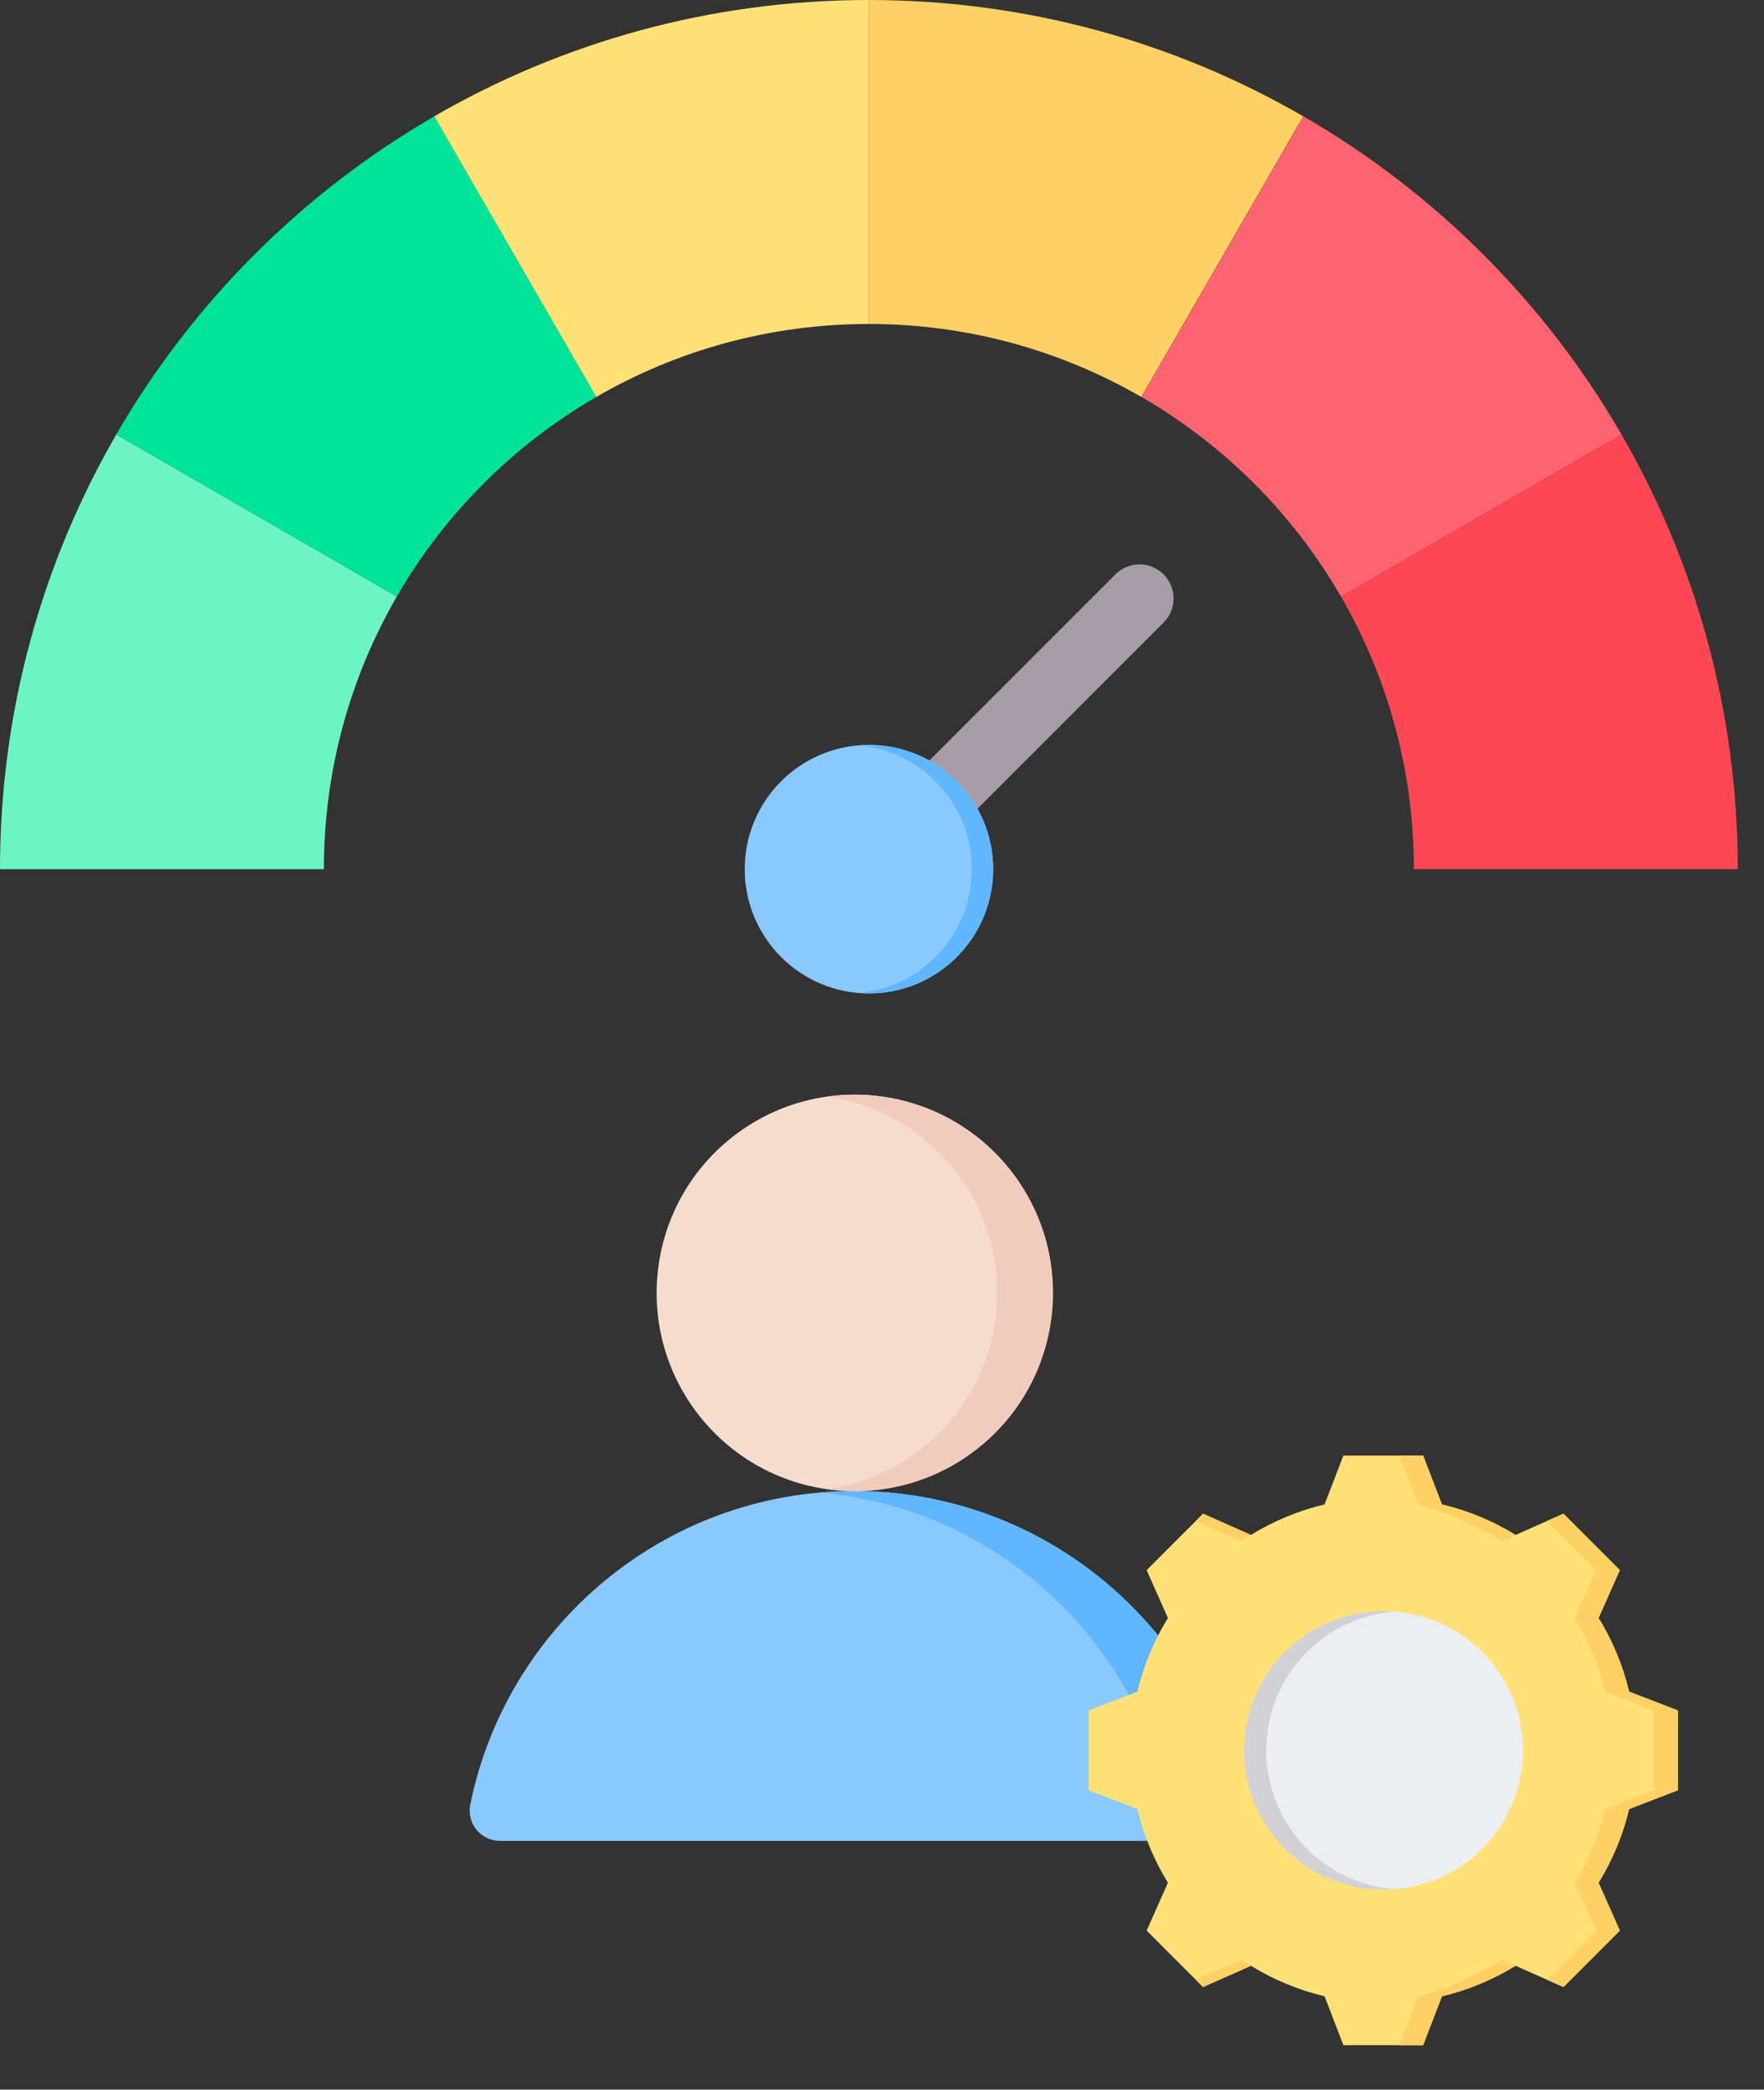
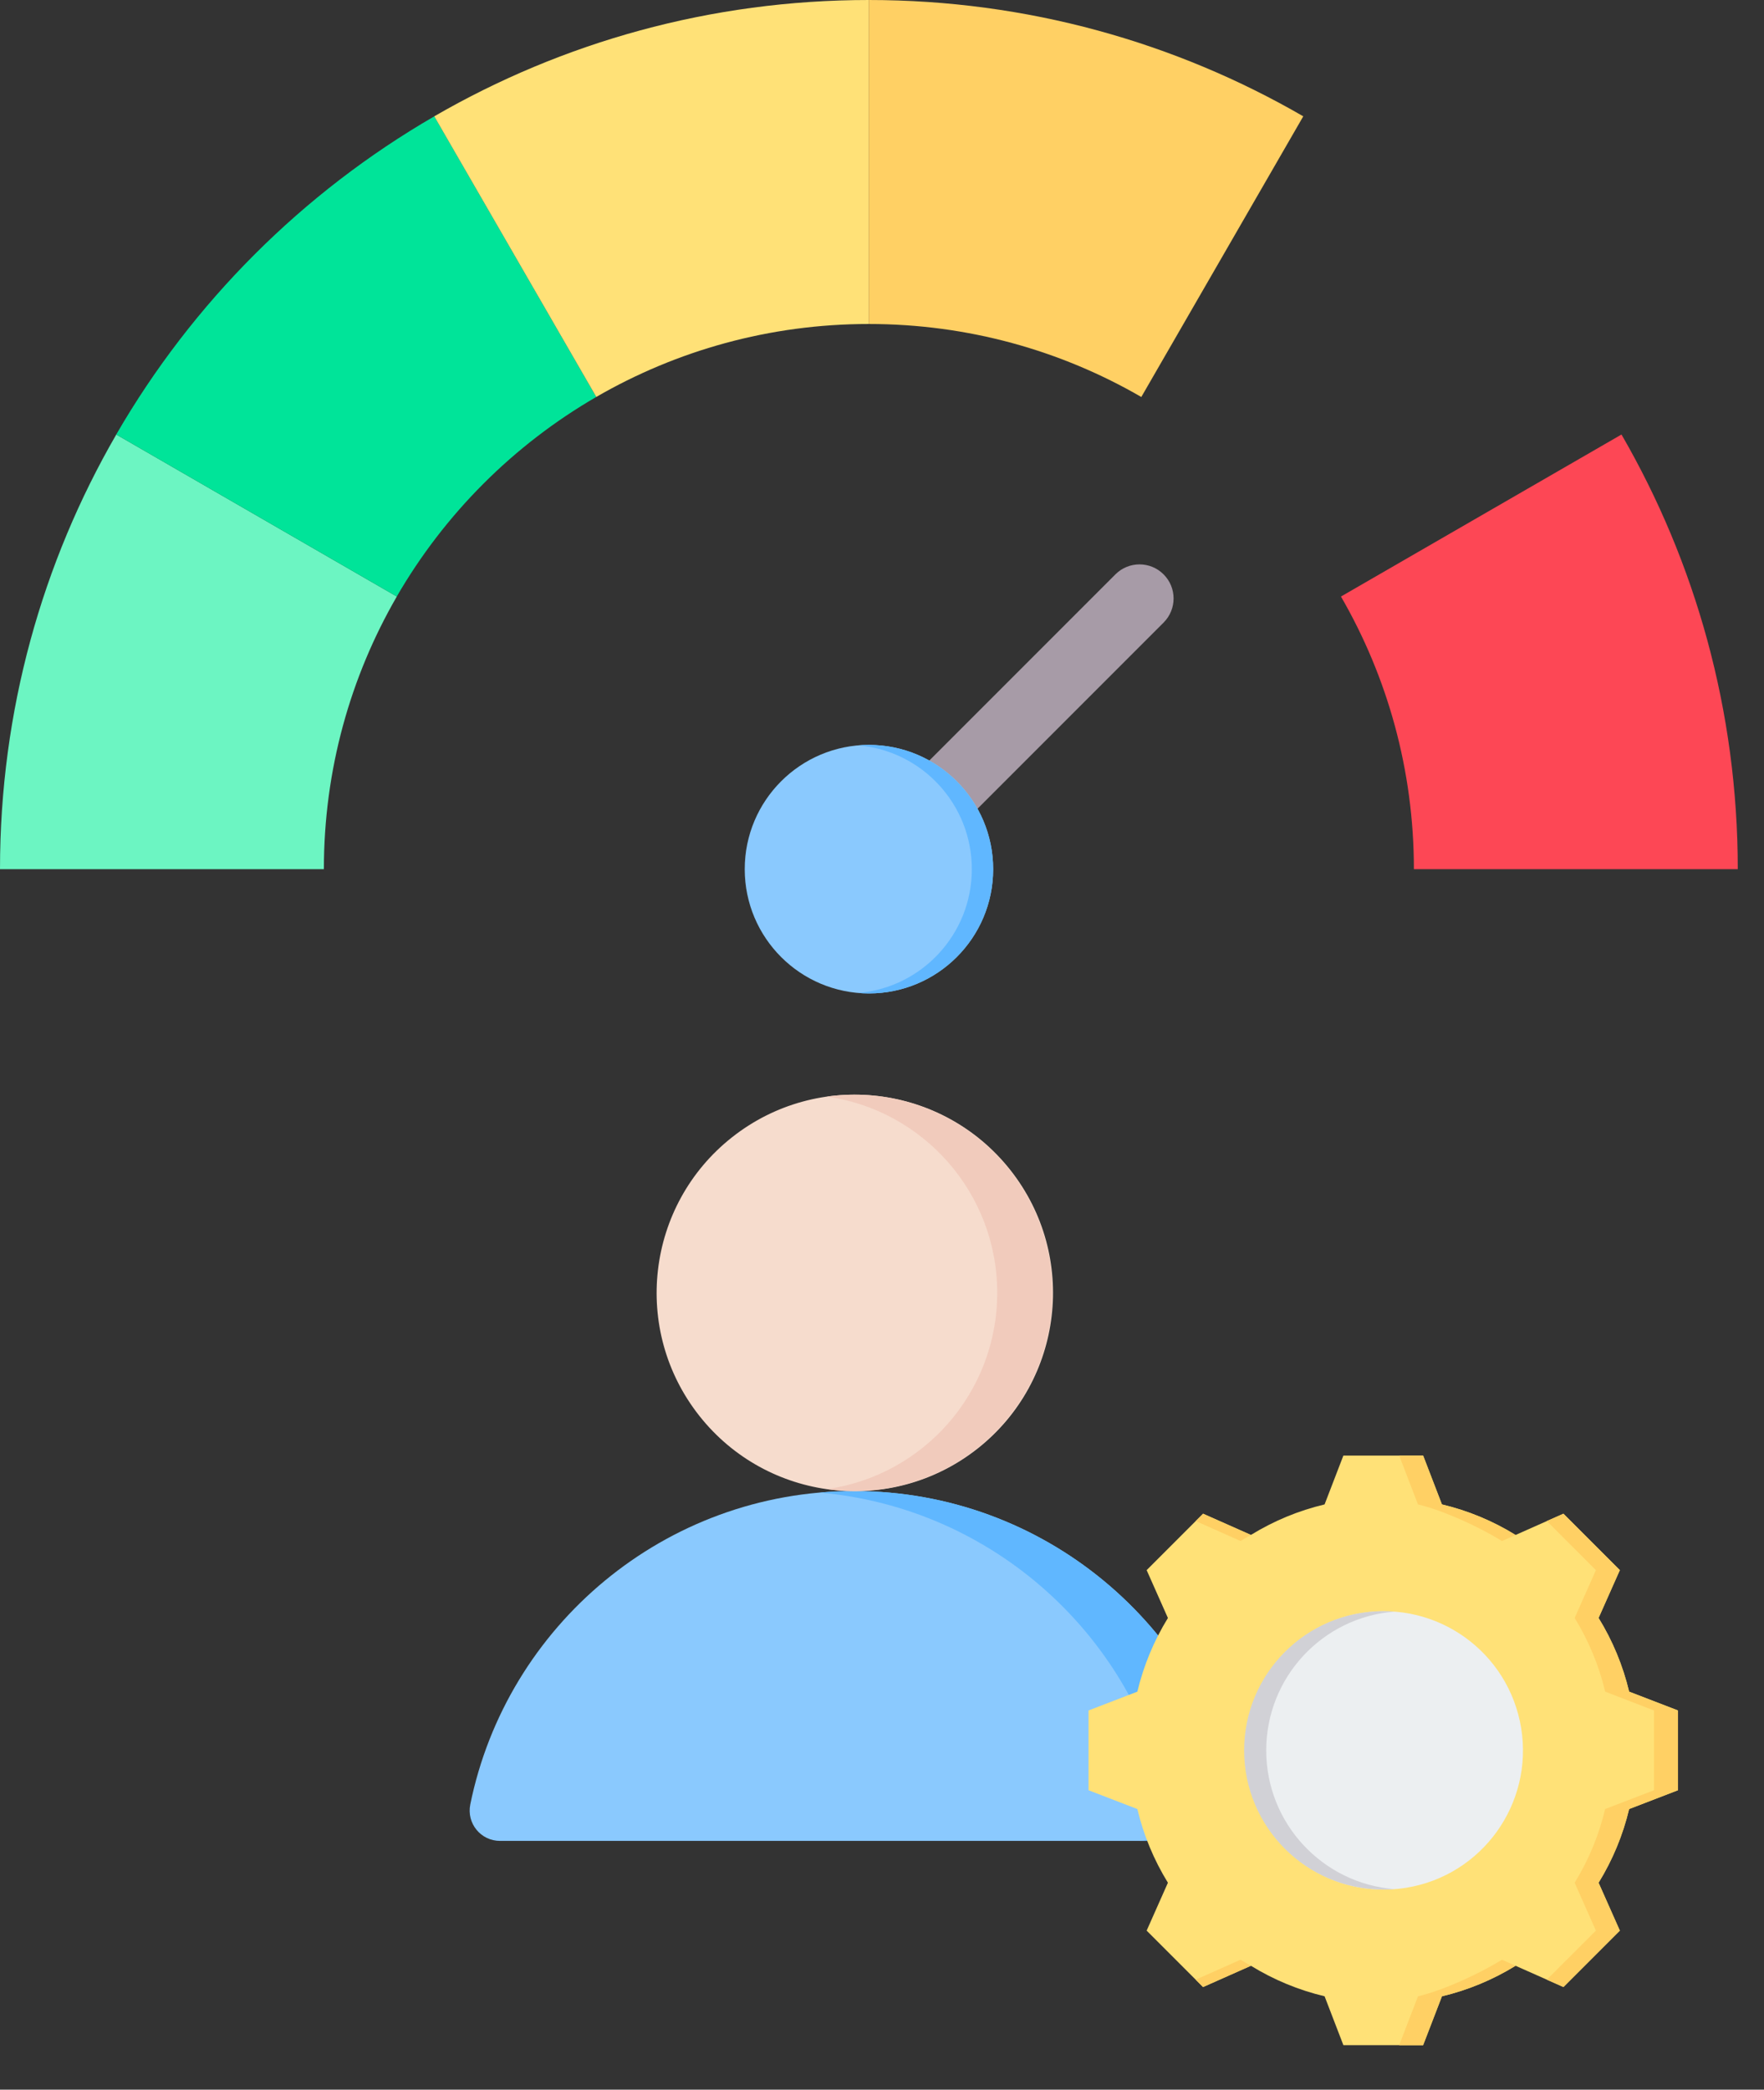
<svg xmlns="http://www.w3.org/2000/svg" width="38" height="45" viewBox="0 0 38 45" fill="none">
  <rect x="0" y="0" width="38" height="45" fill="#333333" stroke="none" />
  <path fill-rule="evenodd" clip-rule="evenodd" d="M19.237 19.236C18.951 19.522 18.486 19.522 18.199 19.236C17.913 18.949 17.913 18.484 18.199 18.198L24.028 12.369C24.315 12.082 24.78 12.082 25.066 12.369C25.353 12.655 25.353 13.12 25.066 13.407L19.237 19.236Z" fill="#A79BA7" />
  <path d="M18.719 21.393C20.197 21.393 21.395 20.195 21.395 18.717C21.395 17.239 20.197 16.041 18.719 16.041C17.241 16.041 16.043 17.239 16.043 18.717C16.043 20.195 17.241 21.393 18.719 21.393Z" fill="#8AC9FE" />
  <path fill-rule="evenodd" clip-rule="evenodd" d="M18.718 16.041C20.196 16.041 21.394 17.239 21.394 18.717C21.394 20.195 20.195 21.393 18.718 21.393C18.64 21.393 18.564 21.389 18.488 21.383C19.859 21.267 20.935 20.117 20.935 18.717C20.935 17.316 19.859 16.167 18.488 16.051C18.564 16.044 18.64 16.041 18.718 16.041Z" fill="#60B7FF" />
  <path fill-rule="evenodd" clip-rule="evenodd" d="M8.548 12.846L2.505 9.357C0.912 12.11 0 15.307 0 18.717H6.977C6.977 16.578 7.549 14.573 8.548 12.846Z" fill="#6CF5C2" />
  <path fill-rule="evenodd" clip-rule="evenodd" d="M2.504 9.357L8.547 12.846C9.578 11.065 11.064 9.579 12.845 8.548L9.356 2.505C6.516 4.148 4.147 6.517 2.504 9.357Z" fill="#00E499" />
  <path fill-rule="evenodd" clip-rule="evenodd" d="M9.355 2.505L12.845 8.548C14.572 7.549 16.577 6.977 18.715 6.977V0C15.306 0 12.109 0.912 9.355 2.505Z" fill="#FFE177" />
  <path fill-rule="evenodd" clip-rule="evenodd" d="M18.715 0V6.977C20.854 6.977 22.859 7.549 24.586 8.549L28.075 2.505C25.322 0.912 22.125 0 18.715 0Z" fill="#FFD064" />
-   <path fill-rule="evenodd" clip-rule="evenodd" d="M28.079 2.505L24.59 8.548C26.371 9.579 27.857 11.065 28.887 12.846L34.931 9.357C33.288 6.517 30.919 4.148 28.079 2.505Z" fill="#FE646F" />
  <path fill-rule="evenodd" clip-rule="evenodd" d="M34.93 9.357L28.887 12.846C29.886 14.573 30.458 16.578 30.458 18.717H37.435C37.435 15.307 36.523 12.11 34.93 9.357Z" fill="#FD4755" />
  <path fill-rule="evenodd" clip-rule="evenodd" d="M10.773 39.643L26.031 39.643C26.448 39.643 26.756 39.265 26.673 38.857C25.889 35.007 22.484 32.109 18.402 32.109C14.32 32.109 10.915 35.007 10.131 38.857C10.048 39.265 10.356 39.643 10.773 39.643Z" fill="#8AC9FE" />
  <path fill-rule="evenodd" clip-rule="evenodd" d="M24.54 39.643H26.032C26.448 39.643 26.757 39.265 26.673 38.857C25.889 35.007 22.484 32.109 18.402 32.109C18.151 32.109 17.902 32.12 17.656 32.142C21.401 32.47 24.445 35.244 25.181 38.857C25.265 39.265 24.956 39.643 24.54 39.643Z" fill="#60B7FF" />
  <path d="M21.061 31.193C22.911 29.731 23.226 27.046 21.765 25.196C20.303 23.346 17.619 23.03 15.768 24.492C13.918 25.953 13.603 28.638 15.064 30.488C16.526 32.339 19.21 32.654 21.061 31.193Z" fill="#F6DCCD" />
  <path fill-rule="evenodd" clip-rule="evenodd" d="M18.403 23.573C20.76 23.573 22.671 25.484 22.671 27.841C22.671 30.198 20.76 32.109 18.403 32.109C18.201 32.109 18.003 32.095 17.809 32.068C19.884 31.778 21.482 29.996 21.482 27.841C21.482 25.686 19.884 23.904 17.809 23.614C18.003 23.587 18.201 23.573 18.403 23.573Z" fill="#F1CBBC" />
  <path fill-rule="evenodd" clip-rule="evenodd" d="M31.062 32.397C31.622 32.53 32.157 32.752 32.648 33.055L33.679 32.597L34.894 33.812L34.436 34.842C34.739 35.333 34.961 35.869 35.094 36.429L36.146 36.834V38.552L35.094 38.957C34.961 39.518 34.738 40.053 34.436 40.544L34.894 41.575L33.679 42.79L32.648 42.332C32.158 42.634 31.622 42.856 31.062 42.99L30.657 44.041H28.939L28.534 42.989C27.973 42.856 27.438 42.634 26.947 42.332L25.916 42.79L24.701 41.575L25.159 40.544C24.857 40.053 24.634 39.518 24.501 38.957L23.449 38.552V36.834L24.501 36.429C24.635 35.869 24.857 35.333 25.159 34.843L24.701 33.812L25.916 32.597L26.947 33.054C27.438 32.752 27.973 32.53 28.534 32.397L28.939 31.345H30.657L31.062 32.397Z" fill="#FFE177" />
  <path fill-rule="evenodd" clip-rule="evenodd" d="M26.948 42.332L25.916 42.79L25.758 42.631L26.724 42.202C26.798 42.247 26.872 42.29 26.948 42.332ZM31.062 32.397C31.623 32.53 32.158 32.752 32.649 33.055L32.356 33.185C31.865 32.883 31.107 32.53 30.546 32.397L30.141 31.345H30.657L31.062 32.397ZM32.649 42.332C32.158 42.634 31.623 42.856 31.062 42.99L30.657 44.042H30.141L30.546 42.99C31.107 42.856 31.865 42.504 32.356 42.202L32.649 42.332ZM25.758 32.755L25.917 32.597L26.948 33.055C26.872 33.096 26.798 33.139 26.724 33.185L25.758 32.755ZM33.322 32.755L33.68 32.597L34.895 33.812L34.437 34.842C34.739 35.333 34.961 35.869 35.095 36.429L36.147 36.834V38.552L35.095 38.957C34.961 39.518 34.739 40.053 34.437 40.544L34.895 41.575L33.68 42.79L33.322 42.631L34.379 41.575L33.921 40.544C34.223 40.053 34.445 39.518 34.578 38.957L35.63 38.552V36.834L34.579 36.429C34.445 35.868 34.223 35.333 33.921 34.842L34.379 33.812L33.322 32.755Z" fill="#FFD064" />
  <path d="M30.296 40.652C31.93 40.384 33.036 38.843 32.768 37.209C32.5 35.575 30.959 34.469 29.325 34.737C27.691 35.005 26.584 36.546 26.853 38.18C27.121 39.813 28.662 40.92 30.296 40.652Z" fill="#ECEFF1" />
  <path fill-rule="evenodd" clip-rule="evenodd" d="M29.798 34.696C28.142 34.696 26.801 36.038 26.801 37.693C26.801 39.348 28.142 40.69 29.798 40.69C29.878 40.69 29.957 40.687 30.036 40.681C28.492 40.559 27.277 39.268 27.277 37.693C27.277 36.118 28.492 34.827 30.036 34.706C29.957 34.7 29.878 34.696 29.798 34.696Z" fill="#D1D1D6" />
</svg>